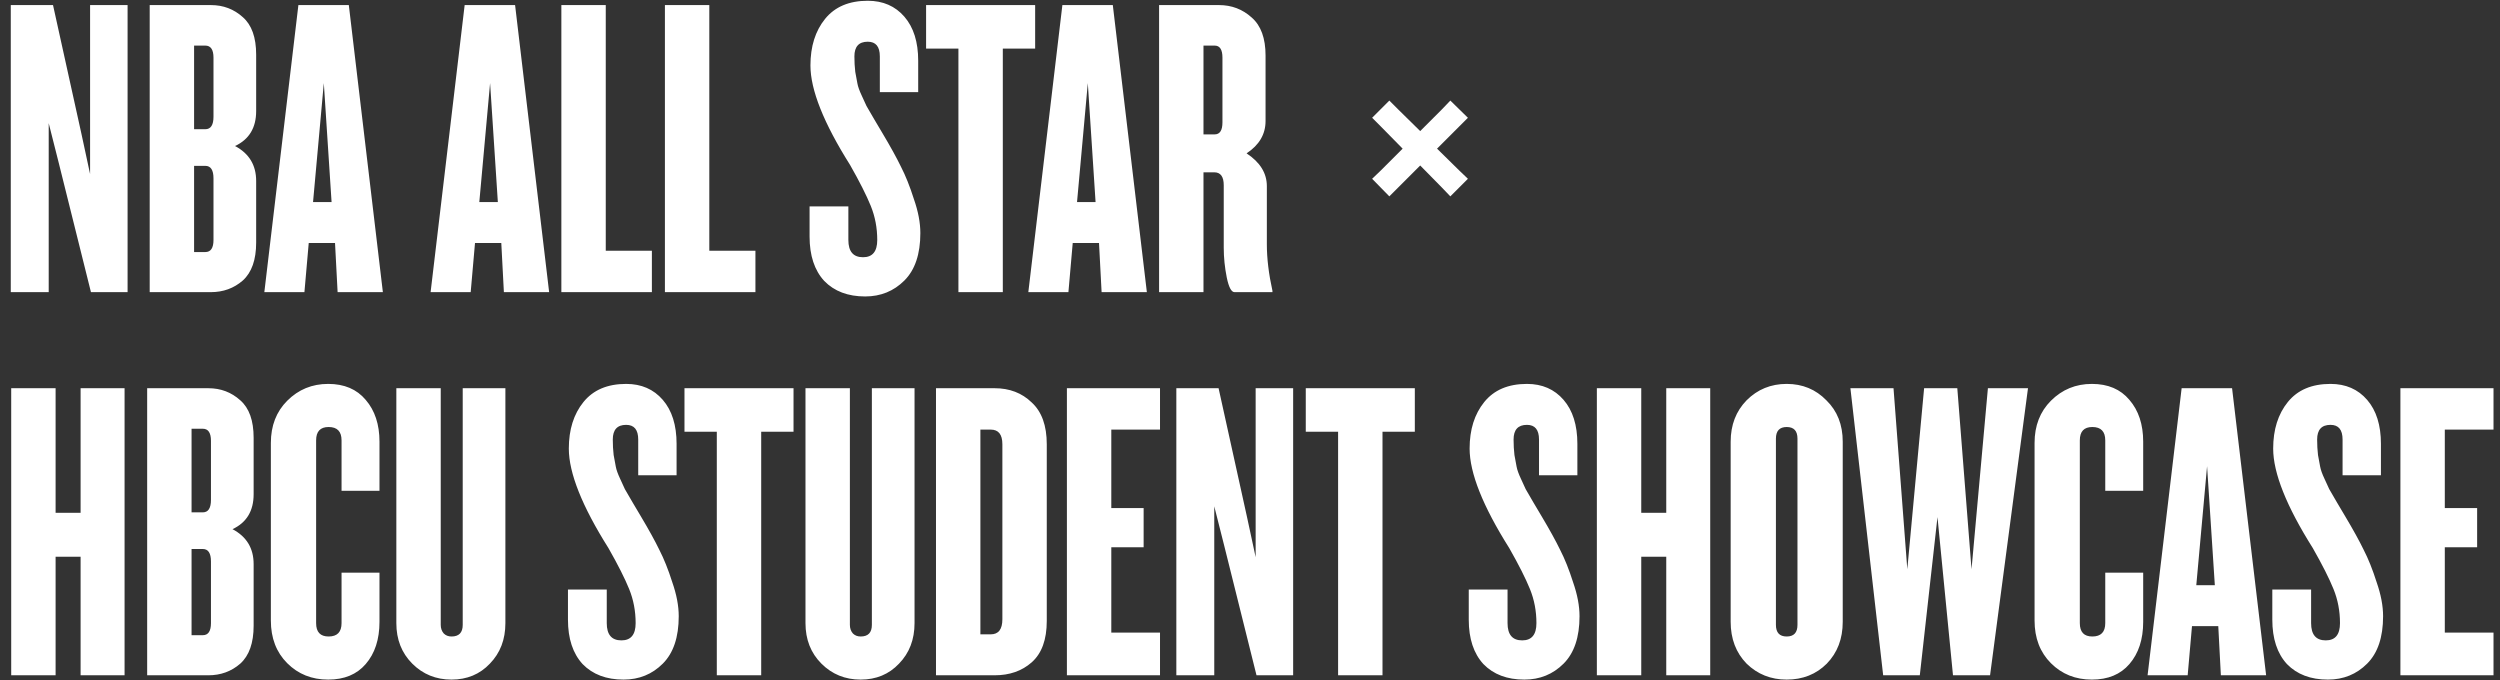
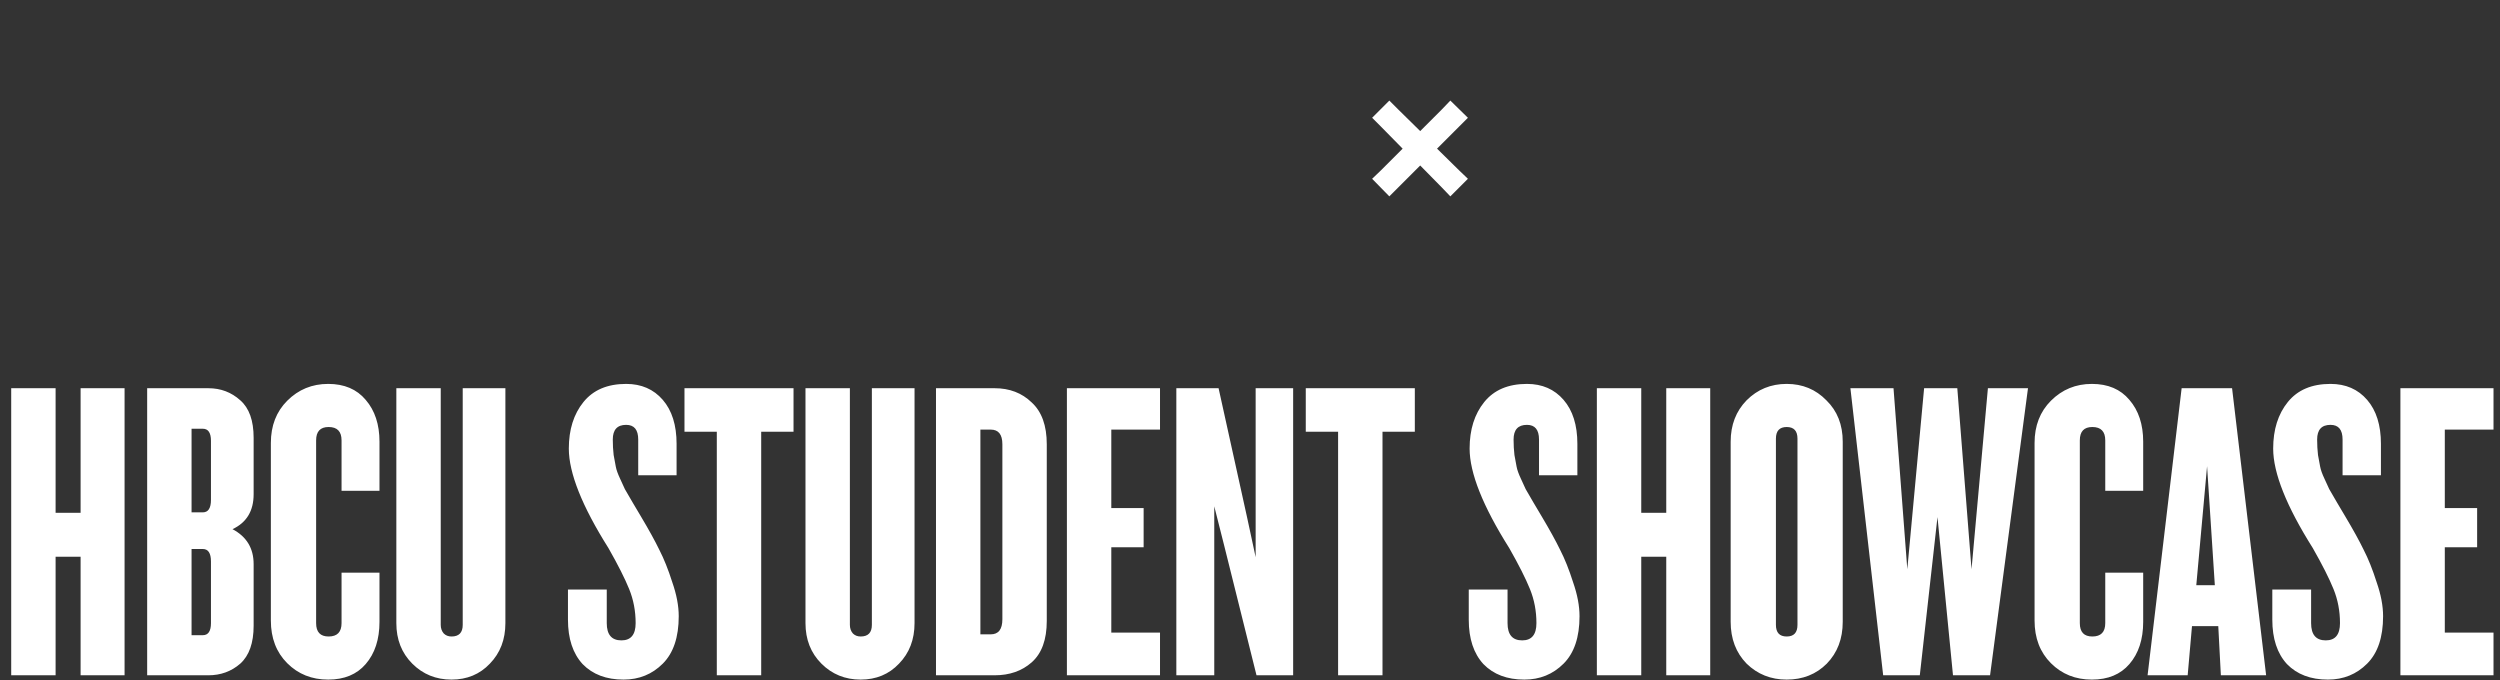
<svg xmlns="http://www.w3.org/2000/svg" width="1044" height="284" viewBox="0 0 1044 284" fill="none">
  <rect x="0" y="0" width="1044" height="284" fill="#333333" stroke="none" />
-   <path d="M53.28 122H37.98L24.48 67.82L20.34 51.44V122H4.5V2.12H22.14L34.02 55.94L37.62 72.68V2.12H53.28V122ZM106.972 101.3C106.972 108.5 105.112 113.78 101.392 117.14C97.672 120.38 93.232 122 88.072 122H62.512V2.12H88.072C93.232 2.12 97.672 3.8 101.392 7.16C105.112 10.4 106.972 15.62 106.972 22.82V46.4C106.972 53.36 104.032 58.22 98.152 60.98C104.032 64.1 106.972 68.96 106.972 75.56V101.3ZM89.152 48.74V24.08C89.152 20.72 88.012 19.04 85.732 19.04H81.052V53.96H85.732C88.012 53.96 89.152 52.22 89.152 48.74ZM89.152 100.22V74.48C89.152 71 88.012 69.26 85.732 69.26H81.052V105.26H85.732C88.012 105.26 89.152 103.58 89.152 100.22ZM159.886 122H140.986L139.906 101.48H128.926L127.126 122H110.386L124.606 2.12H145.666L159.886 122ZM138.466 84.38L135.226 34.7L130.726 84.38H138.466ZM229.32 122H210.42L209.34 101.48H198.36L196.56 122H179.82L194.04 2.12H215.1L229.32 122ZM207.9 84.38L204.66 34.7L200.16 84.38H207.9ZM272.226 122H234.426V2.12H252.966V104.72H272.226V122ZM315.468 122H277.668V2.12H296.208V104.72H315.468V122ZM384.338 97.34C384.338 106.1 382.118 112.7 377.678 117.14C373.238 121.58 367.778 123.8 361.298 123.8C354.098 123.8 348.398 121.64 344.198 117.32C340.118 112.88 338.078 106.7 338.078 98.78V86.18H354.278V100.22C354.278 105.02 356.318 107.42 360.398 107.42C364.358 107.42 366.338 105.02 366.338 100.22C366.338 95.18 365.438 90.44 363.638 86C361.838 81.56 358.958 75.86 354.998 68.9C343.958 51.38 338.438 37.52 338.438 27.32C338.438 19.4 340.478 12.92 344.558 7.88C348.638 2.84 354.578 0.32 362.378 0.32C368.738 0.32 373.838 2.54 377.678 6.98C381.518 11.42 383.438 17.54 383.438 25.34V38.48H367.418V23.54C367.418 19.46 365.738 17.42 362.378 17.42C358.658 17.42 356.798 19.46 356.798 23.54C356.798 25.82 356.918 27.98 357.158 30.02C357.518 31.94 357.818 33.56 358.058 34.88C358.298 36.2 358.898 37.88 359.858 39.92C360.818 41.96 361.478 43.4 361.838 44.24C362.318 45.08 363.398 46.94 365.078 49.82C366.758 52.58 367.898 54.5 368.498 55.58C371.858 61.22 374.438 65.9 376.238 69.62C378.158 73.34 379.958 77.84 381.638 83.12C383.438 88.28 384.338 93.02 384.338 97.34ZM432.276 20.3H418.776V122H400.236V20.3H386.736V2.12H432.276V20.3ZM478.929 122H460.029L458.949 101.48H447.969L446.169 122H429.429L443.649 2.12H464.709L478.929 122ZM457.509 84.38L454.269 34.7L449.769 84.38H457.509ZM531.375 122H515.535C514.215 122 513.135 119.96 512.295 115.88C511.455 111.68 511.035 107.54 511.035 103.46V77.36C511.035 73.76 509.715 71.96 507.075 71.96H502.575V122H484.035V2.12H509.055C514.335 2.12 518.895 3.86 522.735 7.34C526.575 10.7 528.495 15.98 528.495 23.18V50.54C528.495 56.06 525.855 60.56 520.575 64.04C526.215 67.76 529.035 72.32 529.035 77.72V102.02C529.035 107.9 529.815 114.38 531.375 121.46V122ZM510.495 51.08V24.08C510.495 20.72 509.415 19.04 507.255 19.04H502.575V56.12H507.255C509.415 56.12 510.495 54.44 510.495 51.08Z" fill="white" />
  <path d="M580.185 42L573 49.185L576.669 52.853L585.739 62.076L576.669 71.147L573 74.662L580.185 82L583.854 78.331L593.076 69.108L602.146 78.331L605.662 82L613 74.662L609.331 71.147L600.108 62.076L609.331 52.853L613 49.185L605.662 42L602.146 45.669L593.076 54.739L583.854 45.669L580.185 42Z" fill="white" />
  <path d="M52.02 282H33.66V232.5H23.22V282H4.68V162.12H23.22V214.14H33.66V162.12H52.02V282ZM105.917 261.3C105.917 268.5 104.057 273.78 100.337 277.14C96.617 280.38 92.177 282 87.017 282H61.457V162.12H87.017C92.177 162.12 96.617 163.8 100.337 167.16C104.057 170.4 105.917 175.62 105.917 182.82V206.4C105.917 213.36 102.977 218.22 97.097 220.98C102.977 224.1 105.917 228.96 105.917 235.56V261.3ZM88.097 208.74V184.08C88.097 180.72 86.957 179.04 84.677 179.04H79.997V213.96H84.677C86.957 213.96 88.097 212.22 88.097 208.74ZM88.097 260.22V234.48C88.097 231 86.957 229.26 84.677 229.26H79.997V265.26H84.677C86.957 265.26 88.097 263.58 88.097 260.22ZM158.472 259.68C158.472 267 156.552 272.88 152.712 277.32C148.992 281.64 143.772 283.8 137.052 283.8C130.212 283.8 124.512 281.52 119.952 276.96C115.392 272.4 113.112 266.46 113.112 259.14V184.98C113.112 177.78 115.392 171.9 119.952 167.34C124.632 162.66 130.332 160.32 137.052 160.32C143.772 160.32 148.992 162.54 152.712 166.98C156.552 171.42 158.472 177.24 158.472 184.44V204.96H142.632V183.9C142.632 180.18 140.832 178.32 137.232 178.32C133.752 178.32 132.012 180.18 132.012 183.9V260.22C132.012 263.94 133.752 265.8 137.232 265.8C140.832 265.8 142.632 263.94 142.632 260.22V239.16H158.472V259.68ZM211.051 260.22C211.051 267.06 208.891 272.7 204.571 277.14C200.371 281.58 195.031 283.8 188.551 283.8C182.071 283.8 176.611 281.58 172.171 277.14C167.731 272.7 165.511 267.06 165.511 260.22V162.12H184.051V260.94C184.051 262.38 184.471 263.58 185.311 264.54C186.151 265.38 187.231 265.8 188.551 265.8C191.671 265.8 193.231 264.18 193.231 260.94V162.12H211.051V260.22ZM283.44 257.34C283.44 266.1 281.22 272.7 276.78 277.14C272.34 281.58 266.88 283.8 260.4 283.8C253.2 283.8 247.5 281.64 243.3 277.32C239.22 272.88 237.18 266.7 237.18 258.78V246.18H253.38V260.22C253.38 265.02 255.42 267.42 259.5 267.42C263.46 267.42 265.44 265.02 265.44 260.22C265.44 255.18 264.54 250.44 262.74 246C260.94 241.56 258.06 235.86 254.1 228.9C243.06 211.38 237.54 197.52 237.54 187.32C237.54 179.4 239.58 172.92 243.66 167.88C247.74 162.84 253.68 160.32 261.48 160.32C267.84 160.32 272.94 162.54 276.78 166.98C280.62 171.42 282.54 177.54 282.54 185.34V198.48H266.52V183.54C266.52 179.46 264.84 177.42 261.48 177.42C257.76 177.42 255.9 179.46 255.9 183.54C255.9 185.82 256.02 187.98 256.26 190.02C256.62 191.94 256.92 193.56 257.16 194.88C257.4 196.2 258 197.88 258.96 199.92C259.92 201.96 260.58 203.4 260.94 204.24C261.42 205.08 262.5 206.94 264.18 209.82C265.86 212.58 267 214.5 267.6 215.58C270.96 221.22 273.54 225.9 275.34 229.62C277.26 233.34 279.06 237.84 280.74 243.12C282.54 248.28 283.44 253.02 283.44 257.34ZM331.377 180.3H317.877V282H299.337V180.3H285.837V162.12H331.377V180.3ZM381.911 260.22C381.911 267.06 379.751 272.7 375.431 277.14C371.231 281.58 365.891 283.8 359.411 283.8C352.931 283.8 347.471 281.58 343.031 277.14C338.591 272.7 336.371 267.06 336.371 260.22V162.12H354.911V260.94C354.911 262.38 355.331 263.58 356.171 264.54C357.011 265.38 358.091 265.8 359.411 265.8C362.531 265.8 364.091 264.18 364.091 260.94V162.12H381.911V260.22ZM437.131 259.32C437.131 267.12 435.031 272.88 430.831 276.6C426.751 280.2 421.591 282 415.351 282H390.871V162.12H415.351C421.591 162.12 426.751 164.1 430.831 168.06C435.031 171.9 437.131 177.72 437.131 185.52V259.32ZM418.591 258.6V185.52C418.591 181.44 416.971 179.4 413.731 179.4H409.411V264.9H413.731C416.971 264.9 418.591 262.8 418.591 258.6ZM484.419 282H445.539V162.12H484.419V179.4H464.079V212.16H477.579V228.54H464.079V264.18H484.419V282ZM540.018 282H524.718L511.218 227.82L507.078 211.44V282H491.238V162.12H508.878L520.758 215.94L524.358 232.68V162.12H540.018V282ZM590.83 180.3H577.33V282H558.79V180.3H545.29V162.12H590.83V180.3ZM659.611 257.34C659.611 266.1 657.391 272.7 652.951 277.14C648.511 281.58 643.051 283.8 636.571 283.8C629.371 283.8 623.671 281.64 619.471 277.32C615.391 272.88 613.351 266.7 613.351 258.78V246.18H629.551V260.22C629.551 265.02 631.591 267.42 635.671 267.42C639.631 267.42 641.611 265.02 641.611 260.22C641.611 255.18 640.711 250.44 638.911 246C637.111 241.56 634.231 235.86 630.271 228.9C619.231 211.38 613.711 197.52 613.711 187.32C613.711 179.4 615.751 172.92 619.831 167.88C623.911 162.84 629.851 160.32 637.651 160.32C644.011 160.32 649.111 162.54 652.951 166.98C656.791 171.42 658.711 177.54 658.711 185.34V198.48H642.691V183.54C642.691 179.46 641.011 177.42 637.651 177.42C633.931 177.42 632.071 179.46 632.071 183.54C632.071 185.82 632.191 187.98 632.431 190.02C632.791 191.94 633.091 193.56 633.331 194.88C633.571 196.2 634.171 197.88 635.131 199.92C636.091 201.96 636.751 203.4 637.111 204.24C637.591 205.08 638.671 206.94 640.351 209.82C642.031 212.58 643.171 214.5 643.771 215.58C647.131 221.22 649.711 225.9 651.511 229.62C653.431 233.34 655.231 237.84 656.911 243.12C658.711 248.28 659.611 253.02 659.611 257.34ZM714.188 282H695.828V232.5H685.388V282H666.848V162.12H685.388V214.14H695.828V162.12H714.188V282ZM769.525 259.68C769.525 266.76 767.305 272.58 762.865 277.14C758.425 281.58 752.845 283.8 746.125 283.8C739.525 283.8 733.945 281.58 729.385 277.14C724.945 272.58 722.725 266.76 722.725 259.68V184.44C722.725 177.48 724.945 171.72 729.385 167.16C733.945 162.6 739.525 160.32 746.125 160.32C752.725 160.32 758.245 162.6 762.685 167.16C767.245 171.6 769.525 177.36 769.525 184.44V259.68ZM750.625 260.94V183.18C750.625 179.94 749.125 178.32 746.125 178.32C743.125 178.32 741.625 179.94 741.625 183.18V260.94C741.625 264.18 743.125 265.8 746.125 265.8C749.125 265.8 750.625 264.18 750.625 260.94ZM846.89 162.12L831.05 282H815.57L809.09 215.94L801.71 282H786.41L772.73 162.12H790.73L796.49 237.72L803.51 162.12H817.37L823.31 237.72L830.15 162.12H846.89ZM894.995 259.68C894.995 267 893.075 272.88 889.235 277.32C885.515 281.64 880.295 283.8 873.575 283.8C866.735 283.8 861.035 281.52 856.475 276.96C851.915 272.4 849.635 266.46 849.635 259.14V184.98C849.635 177.78 851.915 171.9 856.475 167.34C861.155 162.66 866.855 160.32 873.575 160.32C880.295 160.32 885.515 162.54 889.235 166.98C893.075 171.42 894.995 177.24 894.995 184.44V204.96H879.155V183.9C879.155 180.18 877.355 178.32 873.755 178.32C870.275 178.32 868.535 180.18 868.535 183.9V260.22C868.535 263.94 870.275 265.8 873.755 265.8C877.355 265.8 879.155 263.94 879.155 260.22V239.16H894.995V259.68ZM946.332 282H927.432L926.352 261.48H915.372L913.572 282H896.832L911.052 162.12H932.112L946.332 282ZM924.912 244.38L921.672 194.7L917.172 244.38H924.912ZM995.178 257.34C995.178 266.1 992.958 272.7 988.518 277.14C984.078 281.58 978.618 283.8 972.138 283.8C964.938 283.8 959.238 281.64 955.038 277.32C950.958 272.88 948.918 266.7 948.918 258.78V246.18H965.118V260.22C965.118 265.02 967.158 267.42 971.238 267.42C975.198 267.42 977.178 265.02 977.178 260.22C977.178 255.18 976.278 250.44 974.478 246C972.678 241.56 969.798 235.86 965.838 228.9C954.798 211.38 949.278 197.52 949.278 187.32C949.278 179.4 951.318 172.92 955.398 167.88C959.478 162.84 965.418 160.32 973.218 160.32C979.578 160.32 984.678 162.54 988.518 166.98C992.358 171.42 994.278 177.54 994.278 185.34V198.48H978.258V183.54C978.258 179.46 976.578 177.42 973.218 177.42C969.498 177.42 967.638 179.46 967.638 183.54C967.638 185.82 967.758 187.98 967.998 190.02C968.358 191.94 968.658 193.56 968.898 194.88C969.138 196.2 969.738 197.88 970.698 199.92C971.658 201.96 972.318 203.4 972.678 204.24C973.158 205.08 974.238 206.94 975.918 209.82C977.598 212.58 978.738 214.5 979.338 215.58C982.698 221.22 985.278 225.9 987.078 229.62C988.998 233.34 990.798 237.84 992.478 243.12C994.278 248.28 995.178 253.02 995.178 257.34ZM1041.29 282H1002.41V162.12H1041.29V179.4H1020.95V212.16H1034.45V228.54H1020.95V264.18H1041.29V282Z" fill="white" />
</svg>